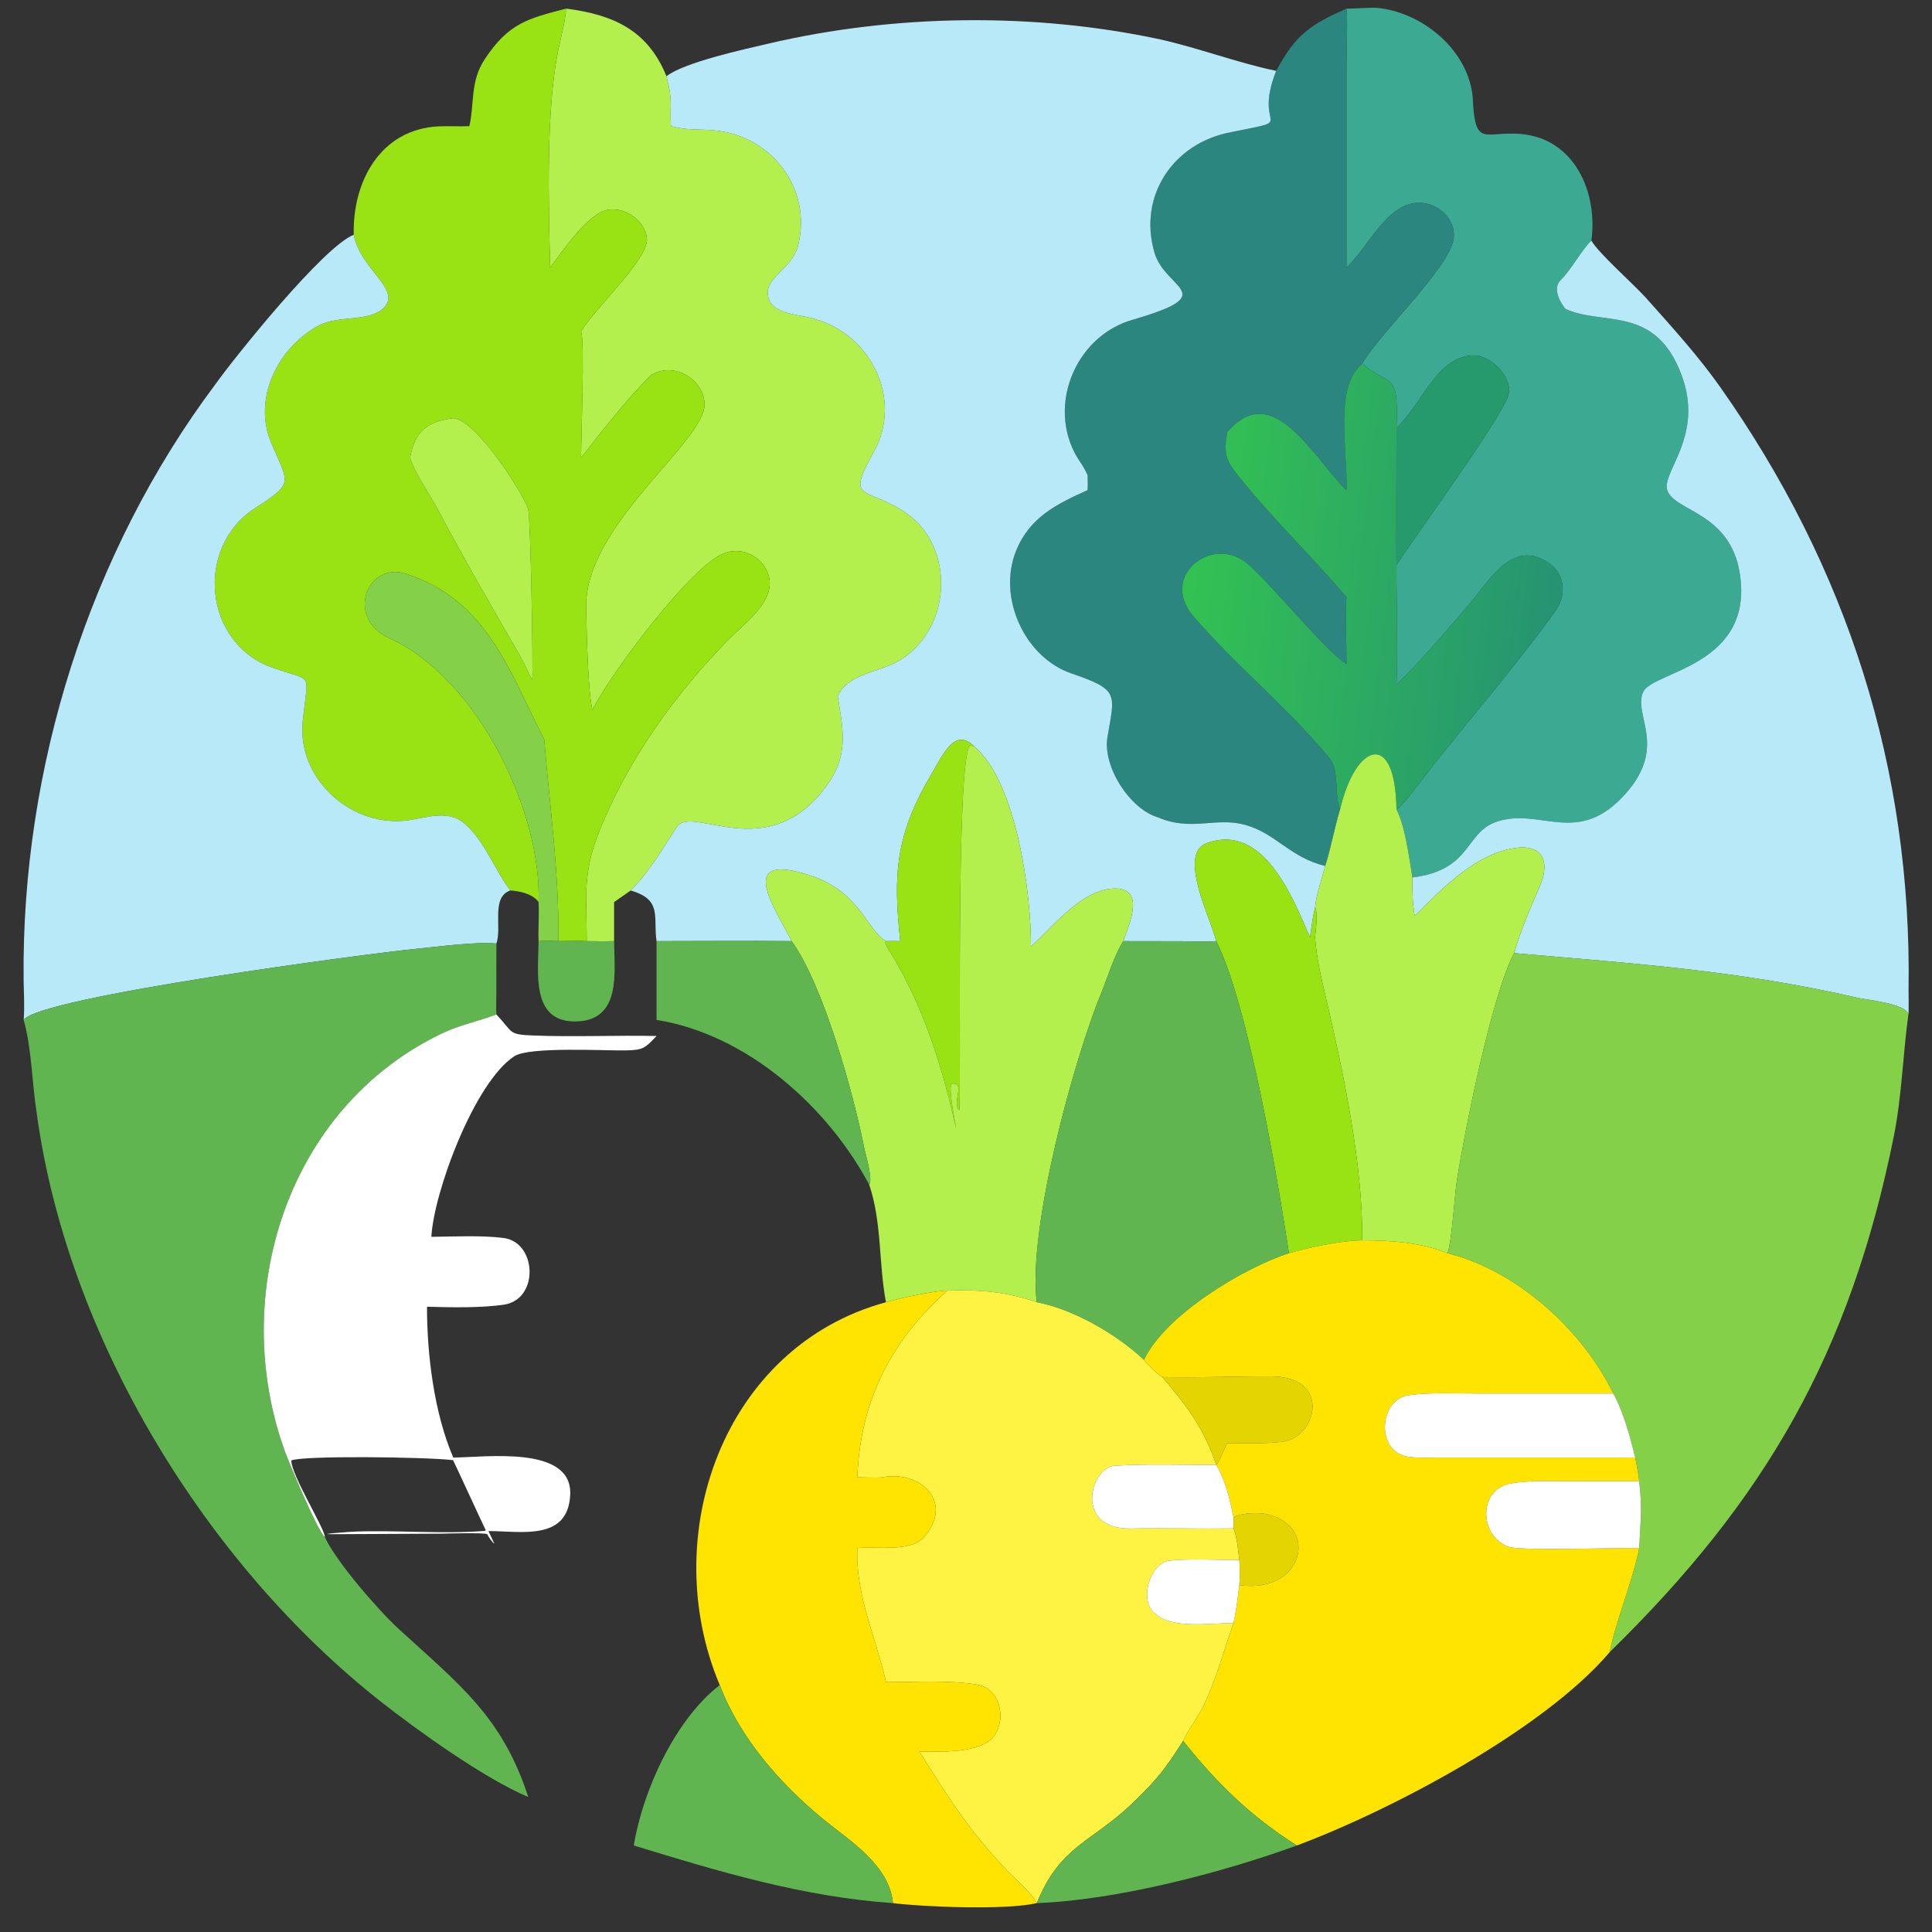
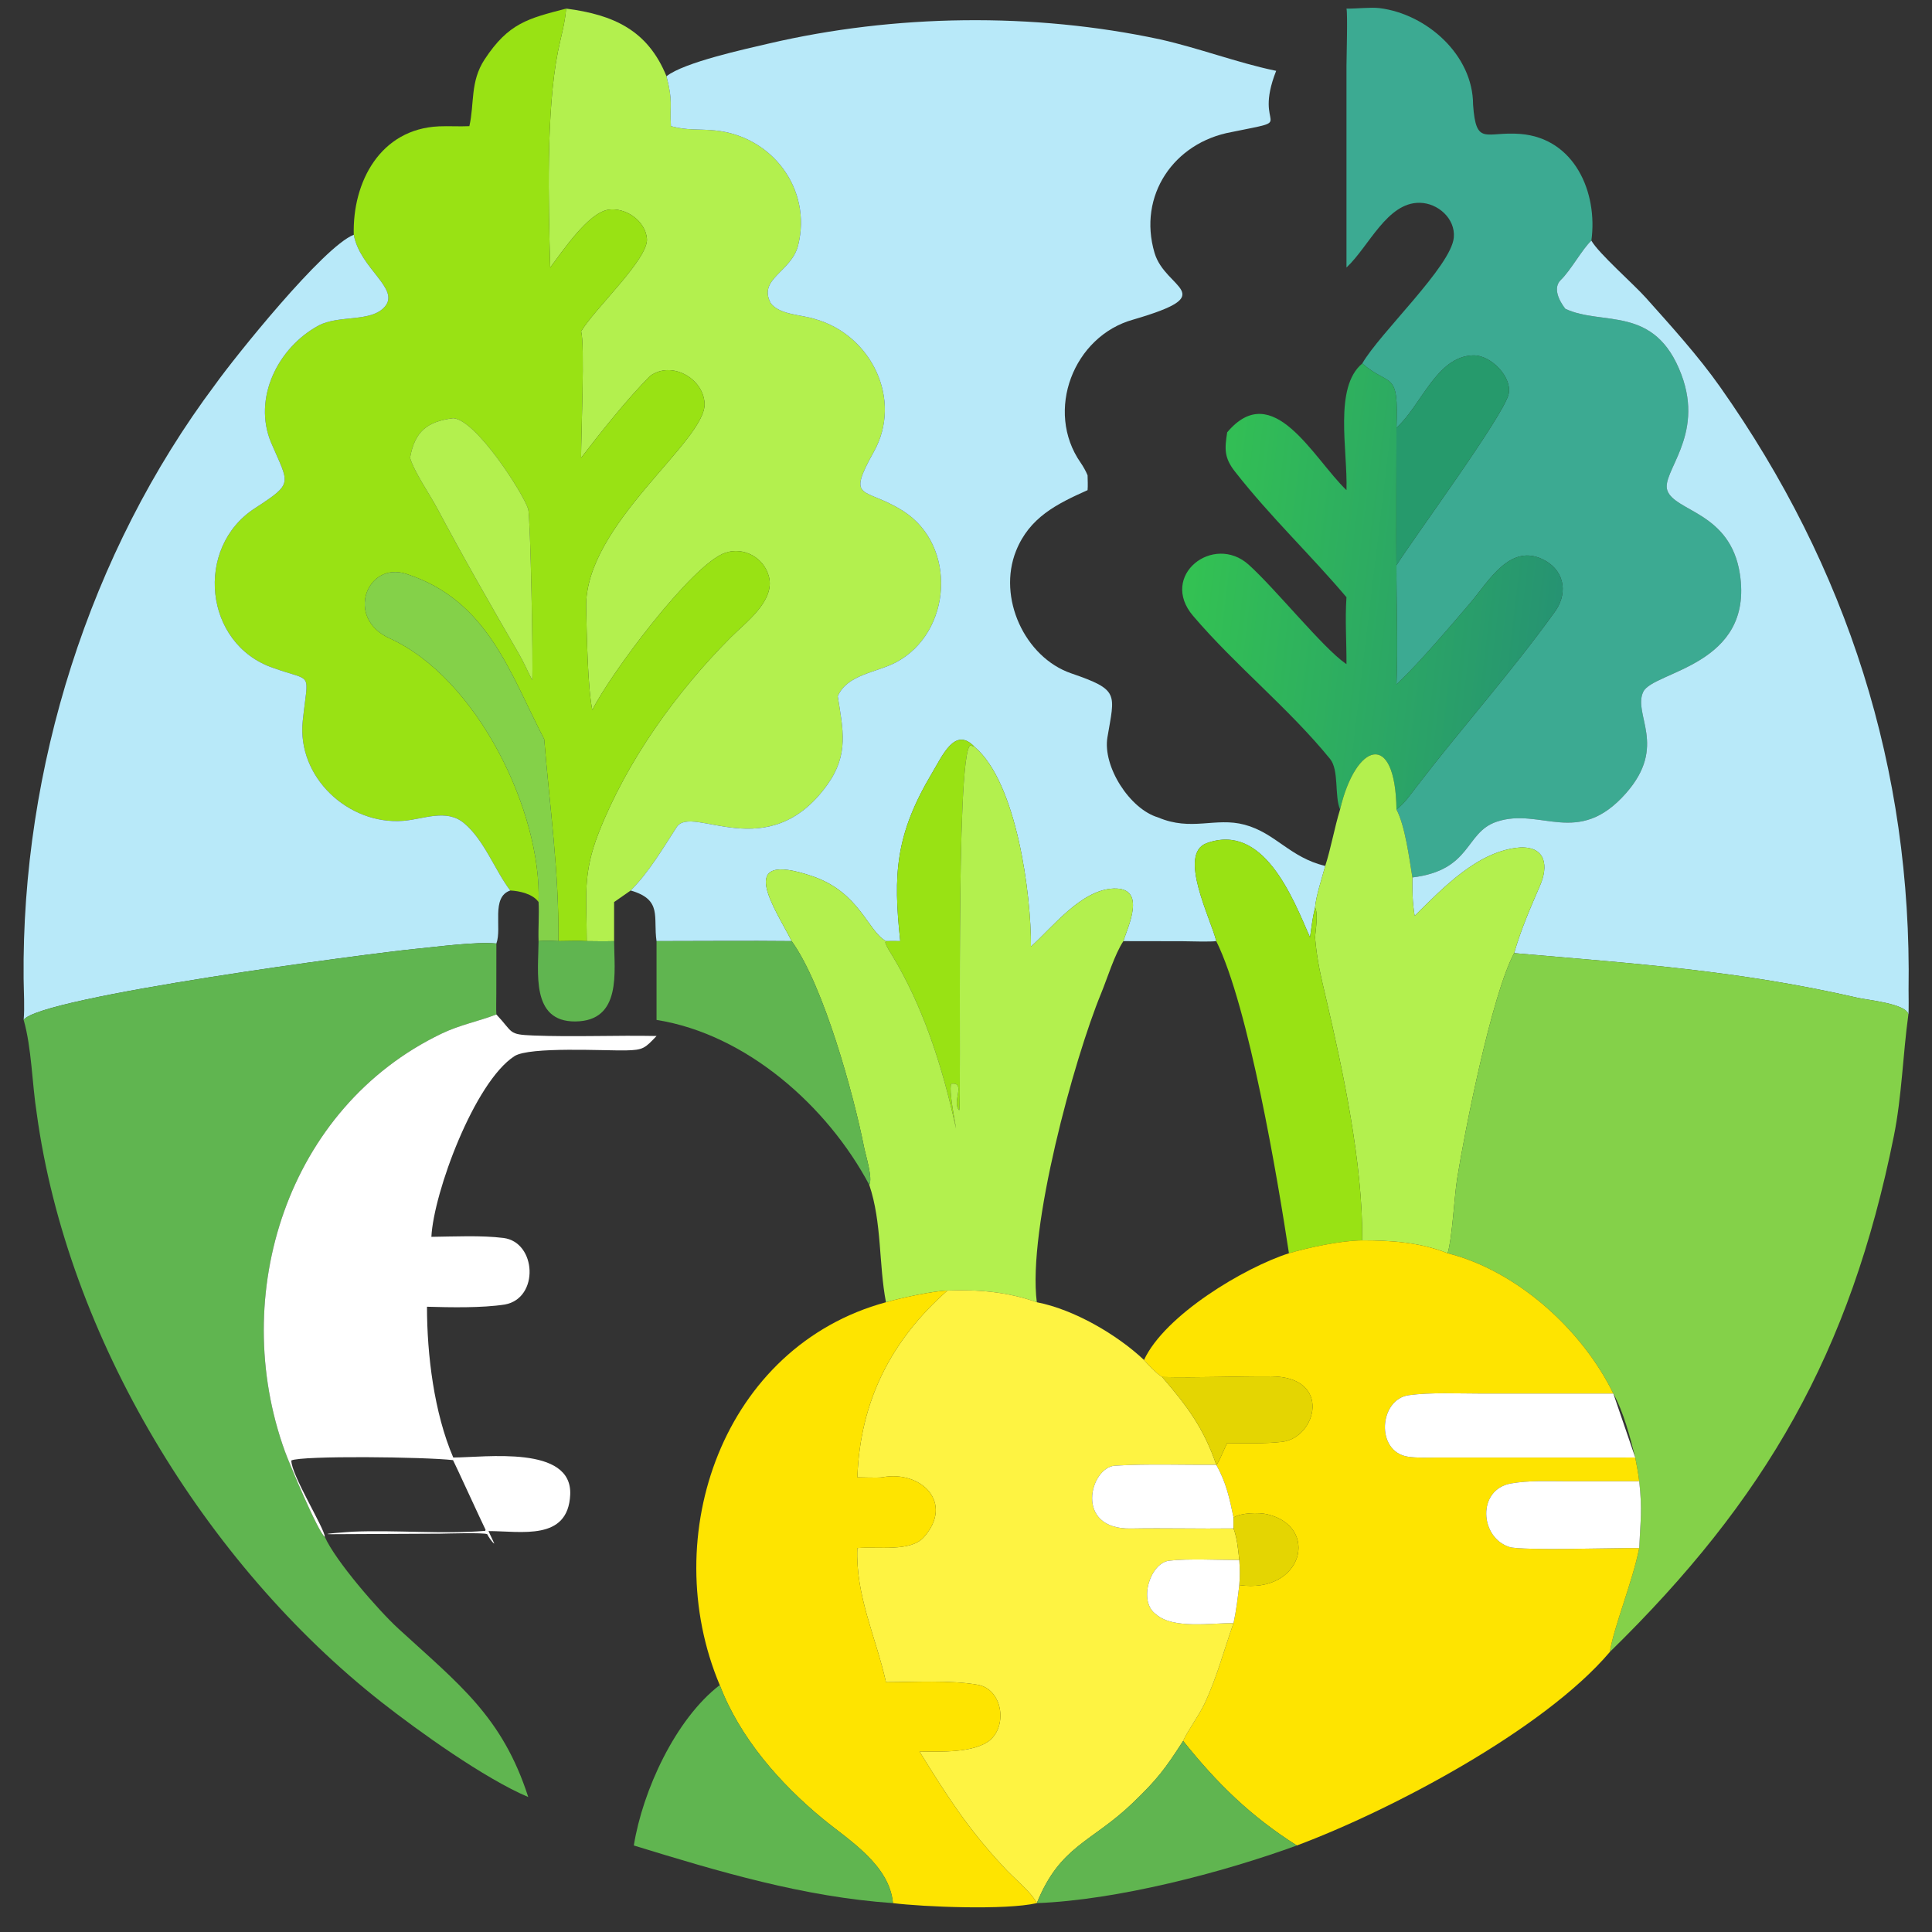
<svg xmlns="http://www.w3.org/2000/svg" width="1024" height="1024" viewBox="0 0 1024 1024">
  <rect x="0" y="0" width="1024" height="1024" fill="#333333" stroke="none" />
  <path fill="#3CAA92" transform="scale(2 2)" d="M356.83 2.278C359.406 2.331 363.287 1.857 365.622 2.152C378.108 3.728 390.385 14.581 390.381 27.757C391.179 38.872 393.677 34.772 402.892 35.496C417.277 36.627 423.489 51.003 421.731 63.77C419.417 65.867 416.251 71.676 413.648 74.17C411.451 76.275 413.154 79.68 414.828 81.833C424.683 86.489 438.559 80.607 445.589 99.27C451.76 115.651 440.149 125.16 441.868 129.984C443.874 135.612 458.568 135.719 461.081 152.073C464.832 176.485 438.118 177.849 435.487 183.329C432.617 189.306 442.023 197.584 430.923 210.194C418.171 224.682 408.31 213.795 396.597 217.774C388.127 220.652 390.107 230.589 374.305 232.536C373.448 227.35 372.393 218.937 370.08 214.512C372.202 212.921 373.815 210.544 375.43 208.438C387.334 192.921 400.347 178.364 411.795 162.475C415.441 157.814 414.978 151.609 409.443 148.545C400.278 143.472 394.488 154.131 389.592 159.846C384.497 165.793 376.066 175.741 370.455 181.007L370.08 181.355C370.494 171.748 370.04 159.656 370.08 149.799C374.574 142.654 398.288 110.437 399.78 104.546C400.903 100.113 395.194 94.03 390.369 94.175C380.656 94.466 376.643 107.507 370.08 113.349C370.694 97.853 368.485 102.739 361.015 96.327C365.668 88.217 384.613 70.538 385.276 62.928C385.711 57.934 381.078 53.828 376.272 53.743C367.574 53.587 362.771 65.365 356.83 70.895L356.83 17.471C356.831 15.344 357.179 3.615 356.83 2.278Z" />
  <path fill="#B3F04E" transform="scale(2 2)" d="M150.037 2.278C162.653 3.907 171.673 8.039 176.623 20.206C178.41 27.039 177.455 27.493 177.806 33.434C182.109 34.614 185.134 34.141 189.474 34.565C204.575 36.042 215.231 50.067 211.521 64.996C209.753 72.109 200.829 73.834 204.231 80.303C206.519 83.463 212.544 83.39 216.015 84.562C230.903 88.75 239.285 105.904 231.589 119.699C224.169 133.001 229.035 128.897 239.289 135.382C253.751 144.519 252.343 167.682 237.397 175.55C232.21 178.281 224.529 178.714 222.011 184.515C223.412 193.345 225.003 199.896 219.297 207.9C203.611 229.905 183.397 212.928 179.337 219.183C175.646 224.871 171.989 231.146 167.134 235.991L162.743 239.057L162.743 249.41C160.317 249.48 157.919 249.438 155.493 249.41C155.477 237.572 154.324 231.735 158.684 220.64C166.181 201.562 179.194 183.432 193.673 168.895C197.61 164.942 205.489 159.245 203.754 152.741C202.423 147.753 197.113 144.854 192.226 146.488C183.345 149.458 161.249 179.314 156.979 188.165C155.76 182.688 155.485 167.814 155.337 160.984C154.86 139.015 187.338 116.785 186.721 106.842C186.306 100.156 177.919 95.554 172.298 99.618C166.379 105.529 159.095 114.685 153.994 121.328C153.977 115.998 155.024 90.738 153.994 87.836C157.478 81.906 171.911 68.585 171.444 63.256C171.026 58.482 165.759 54.858 161.135 55.588C155.811 56.513 149.25 66.355 145.808 70.895C145.335 53.945 144.702 29.592 147.856 13.692C148.663 9.624 149.68 6.479 150.037 2.278Z" />
  <path fill="#99E214" transform="scale(2 2)" d="M124.385 33.434C125.761 27.467 124.553 21.641 128.415 15.761C134.793 6.052 140.004 4.898 150.037 2.278C149.68 6.479 148.663 9.624 147.856 13.692C144.702 29.592 145.335 53.945 145.808 70.895C149.25 66.355 155.811 56.513 161.135 55.588C165.759 54.858 171.026 58.482 171.444 63.256C171.911 68.585 157.478 81.906 153.994 87.836C155.024 90.738 153.977 115.998 153.994 121.328C159.095 114.685 166.379 105.529 172.298 99.618C177.919 95.554 186.306 100.156 186.721 106.842C187.338 116.785 154.86 139.015 155.337 160.984C155.485 167.814 155.76 182.688 156.979 188.165C161.249 179.314 183.345 149.458 192.226 146.488C197.113 144.854 202.423 147.753 203.754 152.741C205.489 159.245 197.61 164.942 193.673 168.895C179.194 183.432 166.181 201.562 158.684 220.64C154.324 231.735 155.477 237.572 155.493 249.41C153.253 249.283 150.28 249.391 147.985 249.41C148.17 230.905 145.681 213.96 144.224 195.925C135.117 178.394 129.314 159.063 107.622 152.075C97.239 148.73 91.373 163.772 103.232 169.151C126.522 179.714 143.59 215.156 142.724 239.057C141.239 236.898 137.674 236.105 135.23 235.991C131.164 230.683 128.305 222.524 122.938 218.12C118.283 214.234 112.189 217.116 106.869 217.529C92.29 218.661 78.673 205.937 80.229 191.084C81.66 177.429 83.165 180.906 72.313 176.971C54.035 170.662 51.514 145.123 67.496 134.723C77.969 127.908 76.599 128.421 71.85 117.319C66.929 105.56 73.648 92.098 84.403 86.287C89.812 83.365 98.334 85.522 101.986 81.263C106.09 76.477 95.408 71.218 93.751 62.217C93.367 48.182 100.814 34.178 116.299 33.485C118.984 33.365 121.676 33.564 124.385 33.434ZM120.117 110.822C113.245 111.698 109.932 114.282 108.666 121.328C109.878 125.281 113.801 130.844 115.857 134.703C122.76 147.66 130.108 160.493 137.471 173.204C138.973 175.802 139.723 177.68 141.039 180.234C141.34 176.94 140.585 136.803 139.978 134.907C138.612 130.636 126.183 111.254 120.117 110.822Z" />
-   <path fill="#2A867E" transform="scale(2 2)" d="M338.199 18.77C343.386 9.145 347.235 6.531 356.83 2.278C357.179 3.615 356.831 15.344 356.83 17.471L356.83 70.895C362.771 65.365 367.574 53.587 376.272 53.743C381.078 53.828 385.711 57.934 385.276 62.928C384.613 70.538 365.668 88.217 361.015 96.327C353.412 102.647 357.178 119.269 356.83 129.894C347.992 121.418 337.356 100.168 325.215 114.568C324.529 119.006 324.387 121.29 327.302 125.006C336.814 137.133 347.255 146.952 356.83 158.273C356.418 164.251 356.865 169.983 356.83 176.003L356.495 175.772C350.546 171.619 337.897 155.919 330.911 149.647C321.589 141.276 307.06 152.528 316.189 163.223C327.547 176.531 341.442 187.582 352.481 201.121C354.913 204.11 353.602 210.907 355.132 214.512C353.65 219.327 352.695 224.883 351.201 229.479C341.823 227.259 338.063 220.756 329.823 218.556C322.076 216.487 315.756 220.399 306.892 216.621C299.367 214.392 292.187 203.102 293.48 195.401C295.428 183.795 296.753 182.864 283.895 178.449C271.575 174.219 264.272 158.388 269.276 145.96C272.825 137.144 279.986 133.571 288.219 129.894C288.327 128.775 288.243 127.131 288.219 125.967C287.799 124.914 287.038 123.565 286.382 122.624C276.833 108.946 284.443 89.045 300.392 84.674C323.879 77.804 308.846 76.789 305.963 67.012C301.485 51.822 311.079 37.745 326.408 34.992C344.527 31.291 331.833 34.891 338.199 18.77Z" />
  <path fill="#B8E9F9" transform="scale(2 2)" d="M176.623 20.206C181.294 16.513 197.498 12.998 203.689 11.549C236.996 3.754 273.888 3.227 307.485 10.443C317.544 12.696 328.055 16.655 337.738 18.676L338.199 18.77C331.833 34.891 344.527 31.291 326.408 34.992C311.079 37.745 301.485 51.822 305.963 67.012C308.846 76.789 323.879 77.804 300.392 84.674C284.443 89.045 276.833 108.946 286.382 122.624C287.038 123.565 287.799 124.914 288.219 125.967C288.243 127.131 288.327 128.775 288.219 129.894C279.986 133.571 272.825 137.144 269.276 145.96C264.272 158.388 271.575 174.219 283.895 178.449C296.753 182.864 295.428 183.795 293.48 195.401C292.187 203.102 299.367 214.392 306.892 216.621C315.756 220.399 322.076 216.487 329.823 218.556C338.063 220.756 341.823 227.259 351.201 229.479C350.336 232.712 348.765 237.372 348.497 240.505C347.743 243.63 347.639 245.339 347.166 248.419C342.535 237.76 334.83 217.966 319.778 223.447C312.014 226.275 320.926 243.587 322.325 249.41C320.498 249.629 315.458 249.453 313.366 249.435L297.711 249.41C298.715 245.943 304.152 235.169 295.147 235.471C286.59 235.757 279.085 245.583 273.214 250.843C273.291 237.176 269.492 207.37 258.249 197.904C253.048 192.441 249.795 200.226 246.894 205.044C237.31 221.207 236.654 231.718 238.579 249.41C237.349 249.401 236.011 249.362 234.793 249.41C229.9 246.697 227.831 236.472 215.3 232.207C194.19 225.023 205.678 241.146 209.803 249.41C197.942 249.285 185.869 249.414 173.991 249.41C173.044 243.054 175.633 238.429 167.134 235.991C171.989 231.146 175.646 224.871 179.337 219.183C183.397 212.928 203.611 229.905 219.297 207.9C225.003 199.896 223.412 193.345 222.011 184.515C224.529 178.714 232.21 178.281 237.397 175.55C252.343 167.682 253.751 144.519 239.289 135.382C229.035 128.897 224.169 133.001 231.589 119.699C239.285 105.904 230.903 88.75 216.015 84.562C212.544 83.39 206.519 83.463 204.231 80.303C200.829 73.834 209.753 72.109 211.521 64.996C215.231 50.067 204.575 36.042 189.474 34.565C185.134 34.141 182.109 34.614 177.806 33.434C177.455 27.493 178.41 27.039 176.623 20.206Z" />
  <path fill="#B8E9F9" transform="scale(2 2)" d="M6.272 270.289C6.564 266.856 6.29 262.79 6.257 259.333C5.715 203.62 23.587 146.514 57.099 101.814C62.084 94.815 85.73 65.293 93.751 62.217C95.408 71.218 106.09 76.477 101.986 81.263C98.334 85.522 89.812 83.365 84.403 86.287C73.648 92.098 66.929 105.56 71.85 117.319C76.599 128.421 77.969 127.908 67.496 134.723C51.514 145.123 54.035 170.662 72.313 176.971C83.165 180.906 81.66 177.429 80.229 191.084C78.673 205.937 92.29 218.661 106.869 217.529C112.189 217.116 118.283 214.234 122.938 218.12C128.305 222.524 131.164 230.683 135.23 235.991C130.057 237.734 133.092 245.876 131.545 250.04C126.021 249.511 115.885 250.91 110.169 251.454C99.022 252.515 10.301 264.177 6.272 270.289Z" />
  <path fill="#B8E9F9" transform="scale(2 2)" d="M414.828 81.833C413.154 79.68 411.451 76.275 413.648 74.17C416.251 71.676 419.417 65.867 421.731 63.77C423.695 67.205 432.876 75.224 436.185 78.929C442.853 86.394 450.058 94.331 455.829 102.514C489.601 150.398 506.69 203.852 505.79 262.285C505.794 263.225 505.876 268.218 505.741 268.844C505.233 265.979 494.889 265.02 492.286 264.422C460.61 257.143 432.943 255.355 401.261 252.587C403.085 246.267 405.557 240.646 408.152 234.618C410.282 229.671 409.816 224.38 402.945 224.579C391.773 225.374 382.429 235.282 374.892 242.712C374.285 238.892 374.274 236.353 374.305 232.536C390.107 230.589 388.127 220.652 396.597 217.774C408.31 213.795 418.171 224.682 430.923 210.194C442.023 197.584 432.617 189.306 435.487 183.329C438.118 177.849 464.832 176.485 461.081 152.073C458.568 135.719 443.874 135.612 441.868 129.984C440.149 125.16 451.76 115.651 445.589 99.27C438.559 80.607 424.683 86.489 414.828 81.833Z" />
  <path fill="#269A6C" transform="scale(2 2)" d="M370.08 113.349C376.643 107.507 380.656 94.466 390.369 94.175C395.194 94.03 400.903 100.113 399.78 104.546C398.288 110.437 374.574 142.654 370.08 149.799C369.995 149.395 370.073 113.377 370.08 113.349Z" />
  <defs>
    <linearGradient id="gradient_0" gradientUnits="userSpaceOnUse" x1="314.24" y1="149.554" x2="413.04" y2="161.353">
      <stop offset="0" stop-color="#33C252" />
      <stop offset="1" stop-color="#269372" />
    </linearGradient>
  </defs>
  <path fill="url(#gradient_0)" transform="scale(2 2)" d="M356.83 129.894C357.178 119.269 353.412 102.647 361.015 96.327C368.485 102.739 370.694 97.853 370.08 113.349C370.073 113.377 369.995 149.395 370.08 149.799C370.04 159.656 370.494 171.748 370.08 181.355L370.455 181.007C376.066 175.741 384.497 165.793 389.592 159.846C394.488 154.131 400.278 143.472 409.443 148.545C414.978 151.609 415.441 157.814 411.795 162.475C400.347 178.364 387.334 192.921 375.43 208.438C373.815 210.544 372.202 212.921 370.08 214.512C369.806 193.293 359.261 196.862 355.132 214.512C353.602 210.907 354.913 204.11 352.481 201.121C341.442 187.582 327.547 176.531 316.189 163.223C307.06 152.528 321.589 141.276 330.911 149.647C337.897 155.919 350.546 171.619 356.495 175.772L356.83 176.003C356.865 169.983 356.418 164.251 356.83 158.273C347.255 146.952 336.814 137.133 327.302 125.006C324.387 121.29 324.529 119.006 325.215 114.568C337.356 100.168 347.992 121.418 356.83 129.894Z" />
  <path fill="#B3F04E" transform="scale(2 2)" d="M108.666 121.328C109.932 114.282 113.245 111.698 120.117 110.822C126.183 111.254 138.612 130.636 139.978 134.907C140.585 136.803 141.34 176.94 141.039 180.234C139.723 177.68 138.973 175.802 137.471 173.204C130.108 160.493 122.76 147.66 115.857 134.703C113.801 130.844 109.878 125.281 108.666 121.328Z" />
  <path fill="#84D149" transform="scale(2 2)" d="M142.724 239.057C143.59 215.156 126.522 179.714 103.232 169.151C91.373 163.772 97.239 148.73 107.622 152.075C129.314 159.063 135.117 178.394 144.224 195.925C145.681 213.96 148.17 230.905 147.985 249.41C146.031 249.325 144.663 249.25 142.724 249.41C142.598 245.933 142.925 242.343 142.724 239.057Z" />
  <path fill="#99E214" transform="scale(2 2)" d="M258.249 197.904L257.168 197.511C253.094 199.561 254.881 293.487 254.192 294.244C252.153 291.954 256.12 286.793 252.123 287.187C251.004 288.862 254.913 305.797 252.619 295.849C249.239 281.195 244.312 266.256 236.506 253.32C235.854 252.239 234.989 250.999 234.603 249.764L234.793 249.41C236.011 249.362 237.349 249.401 238.579 249.41C236.654 231.718 237.31 221.207 246.894 205.044C249.795 200.226 253.048 192.441 258.249 197.904Z" />
  <path fill="#B3F04E" transform="scale(2 2)" d="M234.793 249.41L234.603 249.764C234.989 250.999 235.854 252.239 236.506 253.32C244.312 266.256 249.239 281.195 252.619 295.849C254.913 305.797 251.004 288.862 252.123 287.187C256.12 286.793 252.153 291.954 254.192 294.244C254.881 293.487 253.094 199.561 257.168 197.511L258.249 197.904C269.492 207.37 273.291 237.176 273.214 250.843C279.085 245.583 286.59 235.757 295.147 235.471C304.152 235.169 298.715 245.943 297.711 249.41C295.393 252.885 293.42 259.348 291.82 263.227C284.675 280.55 272.265 325.718 274.766 345.108C266.962 342.33 259.31 341.714 251.085 342.009C247.354 342.101 238.527 344.002 234.793 345.108C232.852 335.072 233.746 324.025 230.362 313.991C231.347 312.305 229.404 306.131 228.976 303.969C226.252 290.2 218.328 261.249 209.803 249.41C205.678 241.146 194.19 225.023 215.3 232.207C227.831 236.472 229.9 246.697 234.793 249.41Z" />
  <path fill="#B3F04E" transform="scale(2 2)" d="M355.132 214.512C359.261 196.862 369.806 193.293 370.08 214.512C372.393 218.937 373.448 227.35 374.305 232.536C374.274 236.353 374.285 238.892 374.892 242.712C382.429 235.282 391.773 225.374 402.945 224.579C409.816 224.38 410.282 229.671 408.152 234.618C405.557 240.646 403.085 246.267 401.261 252.587C395.275 263.796 388.149 299.876 386.159 312.361C385.388 317.2 384.878 328.038 383.641 332.129C376.5 329.247 368.608 328.701 361.015 328.712C361.145 308.345 356.037 284.348 351.409 264.53C350.002 258.505 349.044 254.71 348.497 248.419C348.665 246.301 349.398 242.124 348.497 240.505C348.765 237.372 350.336 232.712 351.201 229.479C352.695 224.883 353.65 219.327 355.132 214.512Z" />
  <path fill="#99E214" transform="scale(2 2)" d="M348.497 240.505C349.398 242.124 348.665 246.301 348.497 248.419C349.044 254.71 350.002 258.505 351.409 264.53C356.037 284.348 361.145 308.345 361.015 328.712C355.459 328.749 346.942 330.561 341.584 332.129C338.652 312.812 330.939 266.778 322.325 249.41C320.926 243.587 312.014 226.275 319.778 223.447C334.83 217.966 342.535 237.76 347.166 248.419C347.639 245.339 347.743 243.63 348.497 240.505Z" />
-   <path fill="#60B550" transform="scale(2 2)" d="M322.325 249.41C330.939 266.778 338.652 312.812 341.584 332.129C329.835 335.889 308.721 348.458 303.172 360.407C295.977 353.63 284.536 346.991 274.766 345.108C272.265 325.718 284.675 280.55 291.82 263.227C293.42 259.348 295.393 252.885 297.711 249.41L313.366 249.435C315.458 249.453 320.498 249.629 322.325 249.41Z" />
  <path fill="#60B550" transform="scale(2 2)" d="M142.724 249.41C144.663 249.25 146.031 249.325 147.985 249.41C150.28 249.391 153.253 249.283 155.493 249.41C157.919 249.438 160.317 249.48 162.743 249.41C162.766 257.411 164.855 270.57 152.497 270.696C140.607 270.818 142.682 257.61 142.724 249.41Z" />
  <path fill="#60B550" transform="scale(2 2)" d="M173.991 249.41C185.869 249.414 197.942 249.285 209.803 249.41C218.328 261.249 226.252 290.2 228.976 303.969C229.404 306.131 231.347 312.305 230.362 313.991C219.257 293.097 197.758 274.06 173.991 270.289L173.991 249.41Z" />
  <path fill="#60B550" transform="scale(2 2)" d="M6.272 270.289C10.301 264.177 99.022 252.515 110.169 251.454C115.885 250.91 126.021 249.511 131.545 250.04L131.527 263.25C131.53 264.623 131.448 267.594 131.545 268.844C126.667 270.708 121.898 271.59 117.078 273.897C76.1 293.516 60.477 343.178 75.517 384.654C76.617 387.688 84.304 406.067 86.08 407.291C88.905 413.661 100.313 426.783 105.575 431.606C121.688 446.381 133.117 454.922 139.991 476.23C128.468 471.368 110.867 458.76 101.108 451.091C54.444 414.418 17.811 354.388 9.726 295.003C8.498 287.228 8.395 277.702 6.272 270.289Z" />
  <path fill="#84D149" transform="scale(2 2)" d="M401.261 252.587C432.943 255.355 460.61 257.143 492.286 264.422C494.889 265.02 505.233 265.979 505.741 268.844C504.28 279.481 504.003 290.573 501.896 301.049C490.314 358.631 467.884 397.437 426.631 437.783C427.681 431.113 432.647 419.171 434.411 410.25C434.725 402.609 435.264 400.546 434.411 392.552C434.189 390.492 433.736 388.307 433.355 386.259C432.011 380.89 430.219 374.057 427.548 369.315C419.379 352.526 402.133 336.778 383.641 332.129C384.878 328.038 385.388 317.2 386.159 312.361C388.149 299.876 395.275 263.796 401.261 252.587Z" />
  <path fill="white" transform="scale(2 2)" d="M86.08 407.291C84.304 406.067 76.617 387.688 75.517 384.654C60.477 343.178 76.1 293.516 117.078 273.897C121.898 271.59 126.667 270.708 131.545 268.844C136.105 273.679 134.56 274.153 141.302 274.419C152.136 274.847 163.214 274.325 173.991 274.548C170.898 277.815 170.463 278.272 165.857 278.367C160.479 278.483 140.327 277.31 136.339 279.889C125.753 286.733 114.921 316.012 114.32 327.774C120.215 327.703 127.572 327.34 133.408 328.07C142.214 329.171 142.956 344.052 133.799 345.71C127.701 346.656 119.352 346.475 113.155 346.299C113.156 358.969 115.026 374.407 120.117 386.259C128.548 386.238 151.728 382.91 151.111 396.119C150.534 408.455 138.121 405.75 129.453 405.75L130.998 409.069C130.568 408.928 129.345 407.135 129.11 406.566C127.958 406.109 118.541 406.416 116.659 406.44L87.746 406.581C83.819 406.581 92.925 405.939 93.471 405.915C104.751 405.422 117.726 406.63 128.586 405.688L128.684 405.415C127.7 403.451 120.231 387.148 120.058 386.951C112.603 386.078 79.902 385.709 77.207 387.041C77.144 390.824 86.11 405.195 86.08 407.291Z" />
  <path fill="#FEE400" transform="scale(2 2)" d="M341.584 332.129C346.942 330.561 355.459 328.749 361.015 328.712C368.608 328.701 376.5 329.247 383.641 332.129C402.133 336.778 419.379 352.526 427.548 369.315L392.214 369.308C386.275 369.309 379.124 368.957 373.357 369.74C365.454 370.813 364.451 384.714 373.129 386.038C375.555 386.408 378.421 386.268 380.869 386.268L433.355 386.259C433.736 388.307 434.189 390.492 434.411 392.552L414.605 392.543C409.938 392.545 405.324 392.302 400.517 393.115C391.338 394.668 392.123 407.532 400.064 409.984C403.367 411.004 429.556 410.152 434.411 410.25C432.647 419.171 427.681 431.113 426.631 437.783C408.999 458.557 368.272 479.899 343.674 489.072C331.377 481.295 322.513 472.581 313.542 461.359C314.586 458.9 317.673 454.741 319.178 451.558C322.572 444.38 324.314 437.355 326.898 430.143C327.6 426.951 328.034 423.334 328.426 420.065C345.285 422.508 349.833 404.535 335.787 401.287C333.553 400.771 328.844 400.887 326.898 402.161C325.828 396.966 324.938 392.857 322.325 388.184L322.325 388.184C322.913 387.859 324.477 383.788 325.215 382.441C329.955 382.453 335.051 382.638 339.738 382.105C348.908 381.062 353.115 364.822 336.876 364.755C327.271 364.716 317.581 365.16 307.974 364.923C306.379 363.903 304.393 361.848 303.172 360.407C308.721 348.458 329.835 335.889 341.584 332.129Z" />
  <path fill="#FEF342" transform="scale(2 2)" d="M251.085 342.009C259.31 341.714 266.962 342.33 274.766 345.108C284.536 346.991 295.977 353.63 303.172 360.407C304.393 361.848 306.379 363.903 307.974 364.923C314.584 372.578 318.976 378.432 322.325 388.184L322.325 388.184C313.402 388.276 304.32 387.878 295.477 388.426C288.868 388.836 284.541 405.346 299.68 405.074C308.881 404.909 317.842 405.168 326.898 405.044C327.874 407.667 328.118 410.639 328.426 413.426C323.216 413.436 314.74 413.005 309.826 413.602C304.766 414.217 301.513 424.531 306.419 427.848C310.921 431.796 321.149 430.075 326.898 430.143C324.314 437.355 322.572 444.38 319.178 451.558C317.673 454.741 314.586 458.9 313.542 461.359C308.82 468.73 306.634 471.616 300.161 477.827C289.251 488.296 280.986 489.026 274.766 504.348C273.19 501.201 268.259 497.419 265.798 494.567C256.375 484.466 250.875 475.786 243.668 464.155C249.044 464.203 258.199 464.659 262.477 461.062C267.043 456.984 265.561 447.613 259.099 446.479C251.769 445.193 242.297 445.786 234.793 445.797C232.16 433.9 226.674 422.782 227.208 410.25C232.656 409.805 241.302 411.313 244.799 407.402C252.944 398.296 244.156 389.562 233.818 391.495C232.849 391.677 228.26 391.512 227.208 391.503C227.943 371.304 236.142 355.195 251.085 342.009Z" />
  <path fill="#FEE400" transform="scale(2 2)" d="M234.793 345.108C238.527 344.002 247.354 342.101 251.085 342.009C236.142 355.195 227.943 371.304 227.208 391.503C228.26 391.512 232.849 391.677 233.818 391.495C244.156 389.562 252.944 398.296 244.799 407.402C241.302 411.313 232.656 409.805 227.208 410.25C226.674 422.782 232.16 433.9 234.793 445.797C242.297 445.786 251.769 445.193 259.099 446.479C265.561 447.613 267.043 456.984 262.477 461.062C258.199 464.659 249.044 464.203 243.668 464.155C250.875 475.786 256.375 484.466 265.798 494.567C268.259 497.419 273.19 501.201 274.766 504.348L274.766 504.348C266.499 506.267 244.638 505.345 236.643 504.348C235.703 494.154 224.928 487.667 218.078 482.028C206.724 472.682 196.042 460.516 190.741 446.56C174.075 406.974 191.657 356.827 234.793 345.108Z" />
  <path fill="#E4D502" transform="scale(2 2)" d="M307.974 364.923C317.581 365.16 327.271 364.716 336.876 364.755C353.115 364.822 348.908 381.062 339.738 382.105C335.051 382.638 329.955 382.453 325.215 382.441C324.477 383.788 322.913 387.859 322.325 388.184C318.976 378.432 314.584 372.578 307.974 364.923Z" />
-   <path fill="white" transform="scale(2 2)" d="M433.355 386.259L380.869 386.268C378.421 386.268 375.555 386.408 373.129 386.038C364.451 384.714 365.454 370.813 373.357 369.74C379.124 368.957 386.275 369.309 392.214 369.308L427.548 369.315C430.219 374.057 432.011 380.89 433.355 386.259Z" />
+   <path fill="white" transform="scale(2 2)" d="M433.355 386.259L380.869 386.268C378.421 386.268 375.555 386.408 373.129 386.038C364.451 384.714 365.454 370.813 373.357 369.74C379.124 368.957 386.275 369.309 392.214 369.308L427.548 369.315Z" />
  <path fill="white" transform="scale(2 2)" d="M326.898 405.044C317.842 405.168 308.881 404.909 299.68 405.074C284.541 405.346 288.868 388.836 295.477 388.426C304.32 387.878 313.402 388.276 322.325 388.184C324.938 392.857 325.828 396.966 326.898 402.161C326.891 403.077 326.853 404.142 326.898 405.044Z" />
  <path fill="white" transform="scale(2 2)" d="M434.411 410.25C429.556 410.152 403.367 411.004 400.064 409.984C392.123 407.532 391.338 394.668 400.517 393.115C405.324 392.302 409.938 392.545 414.605 392.543L434.411 392.552C435.264 400.546 434.725 402.609 434.411 410.25Z" />
  <path fill="#E4D502" transform="scale(2 2)" d="M326.898 402.161C328.844 400.887 333.553 400.771 335.787 401.287C349.833 404.535 345.285 422.508 328.426 420.065C328.609 418.157 328.572 415.341 328.426 413.426C328.118 410.639 327.874 407.667 326.898 405.044C326.853 404.142 326.891 403.077 326.898 402.161Z" />
  <path fill="white" transform="scale(2 2)" d="M326.898 430.143C321.149 430.075 310.921 431.796 306.419 427.848C301.513 424.531 304.766 414.217 309.826 413.602C314.74 413.005 323.216 413.436 328.426 413.426C328.572 415.341 328.609 418.157 328.426 420.065C328.034 423.334 327.6 426.951 326.898 430.143Z" />
  <path fill="#60B550" transform="scale(2 2)" d="M167.967 489.072C170.314 474.522 178.986 455.611 190.741 446.56C196.042 460.516 206.724 472.682 218.078 482.028C224.928 487.667 235.703 494.154 236.643 504.348C212.979 502.716 190.519 496.002 167.967 489.072Z" />
  <path fill="#60B550" transform="scale(2 2)" d="M313.542 461.359C322.513 472.581 331.377 481.295 343.674 489.072C323.847 496.299 295.937 503.556 274.766 504.348L274.766 504.348C280.986 489.026 289.251 488.296 300.161 477.827C306.634 471.616 308.82 468.73 313.542 461.359Z" />
</svg>